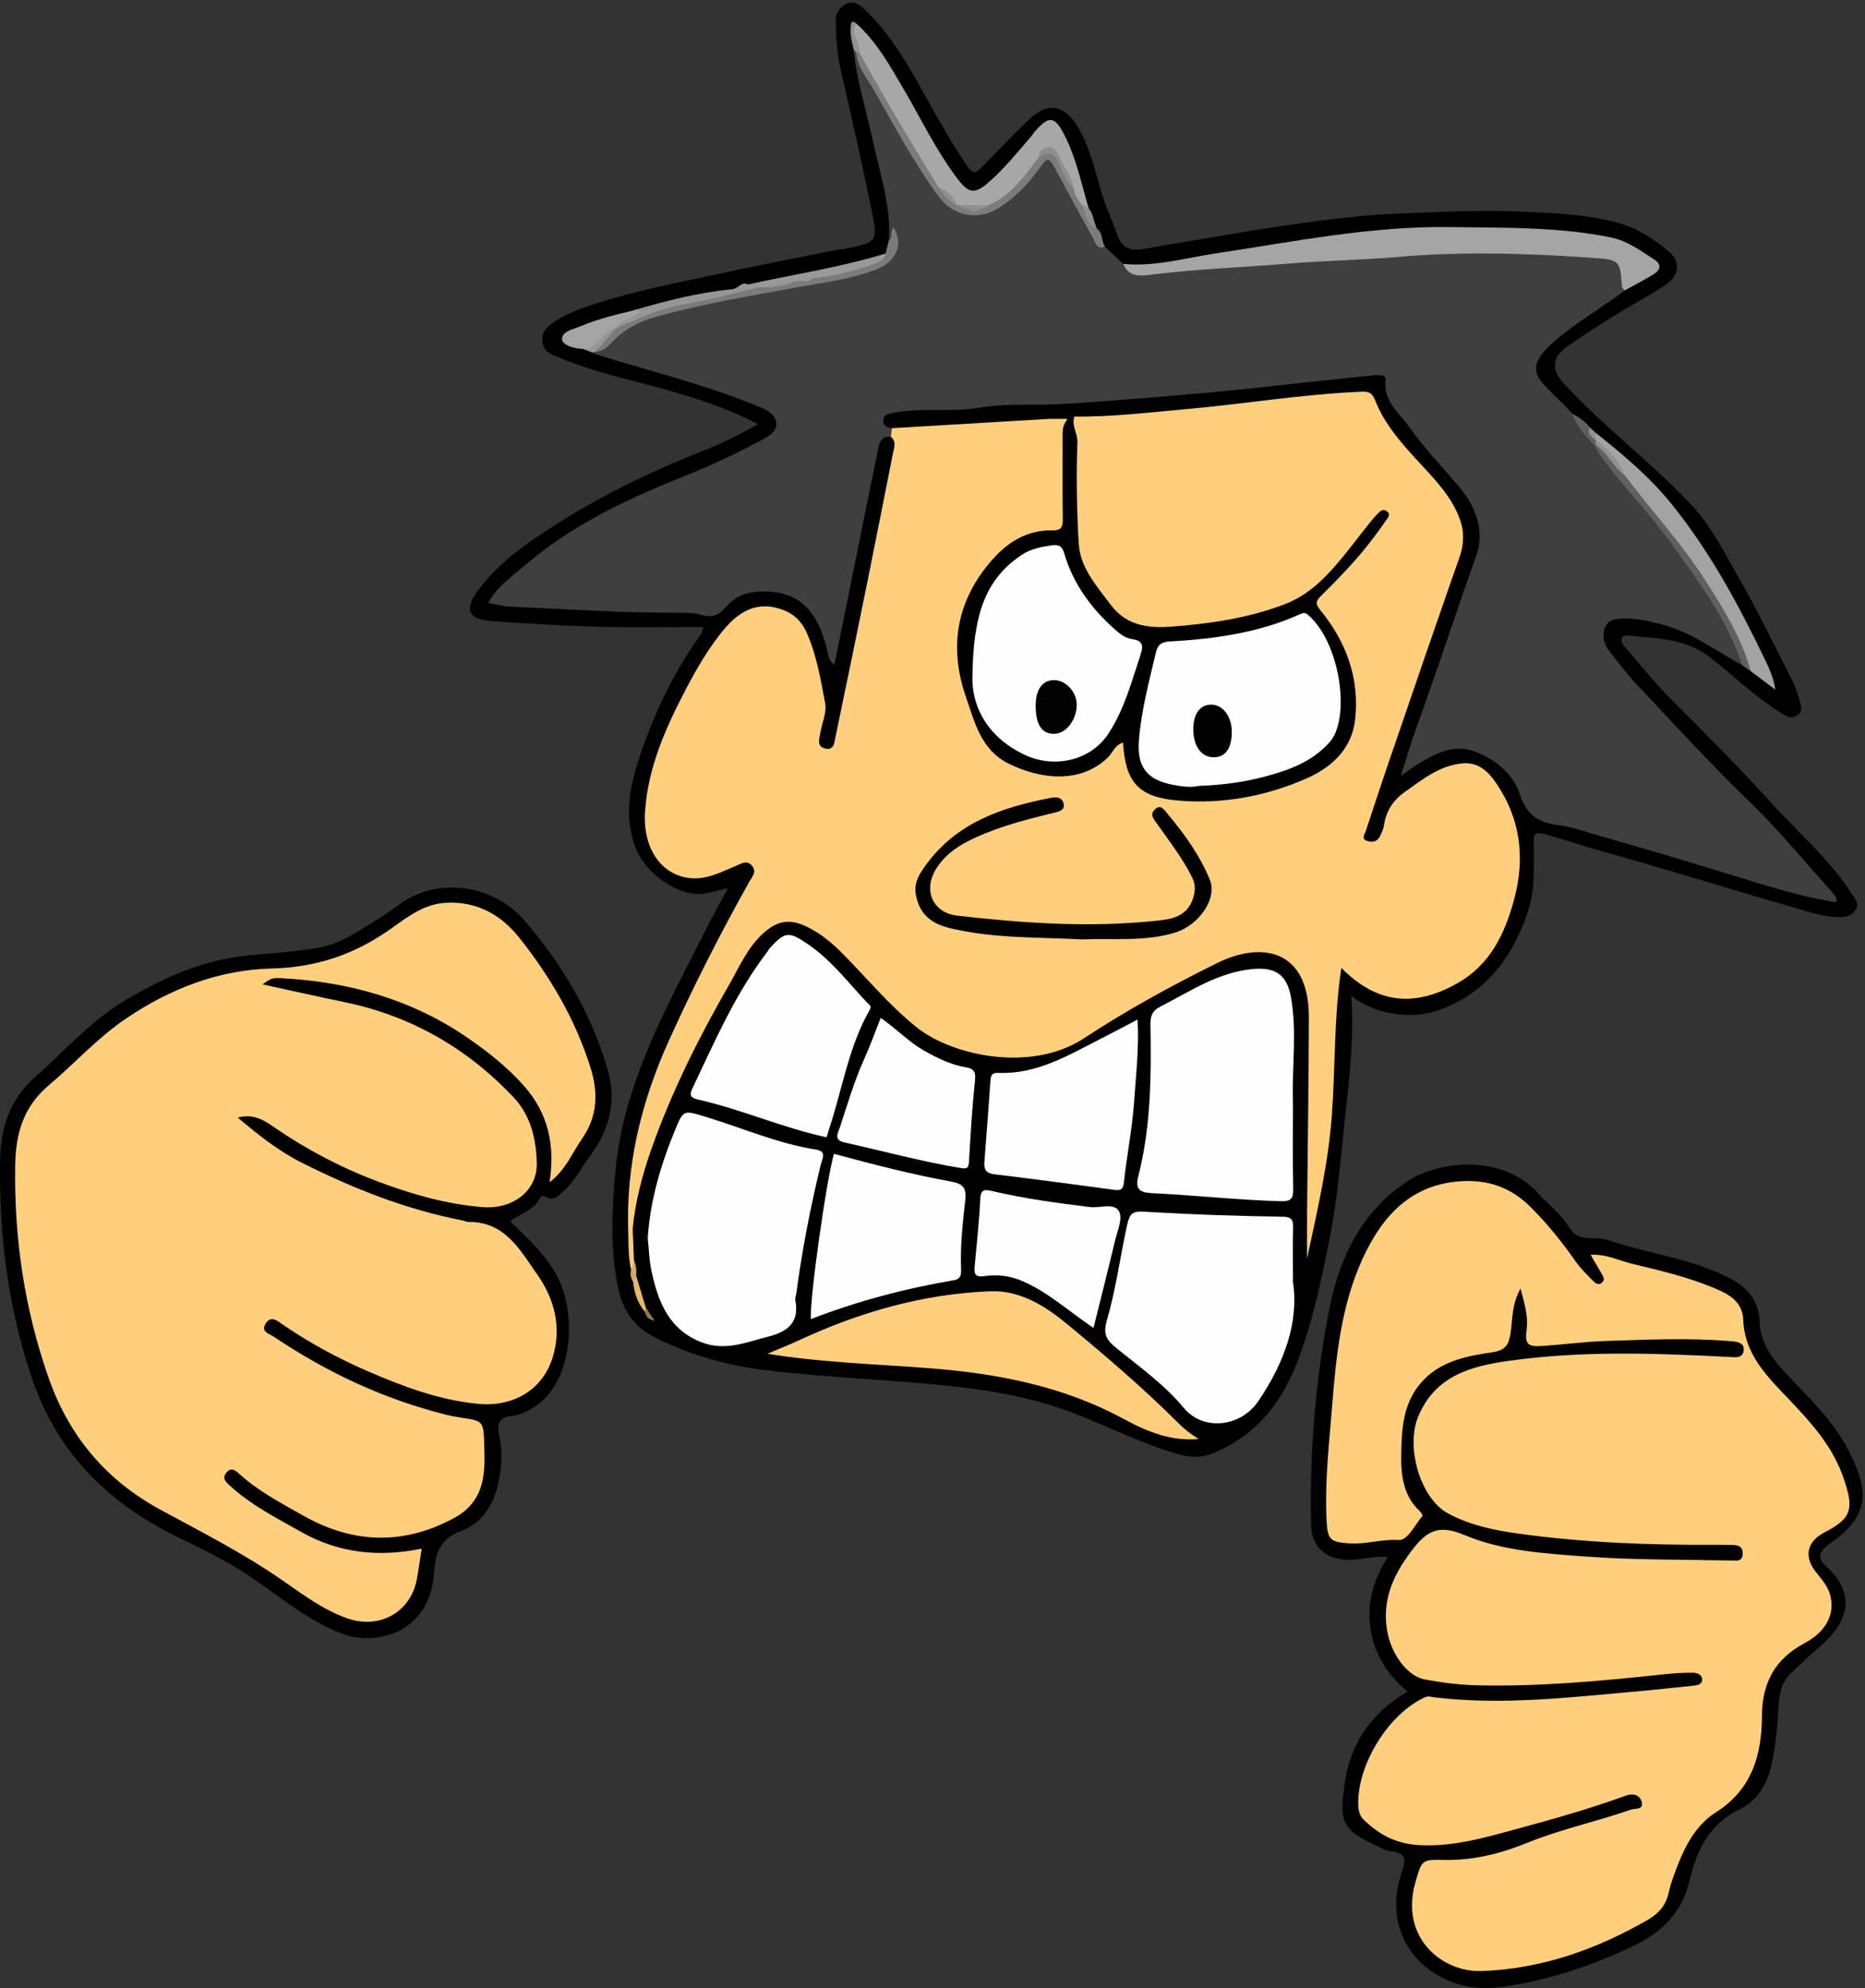
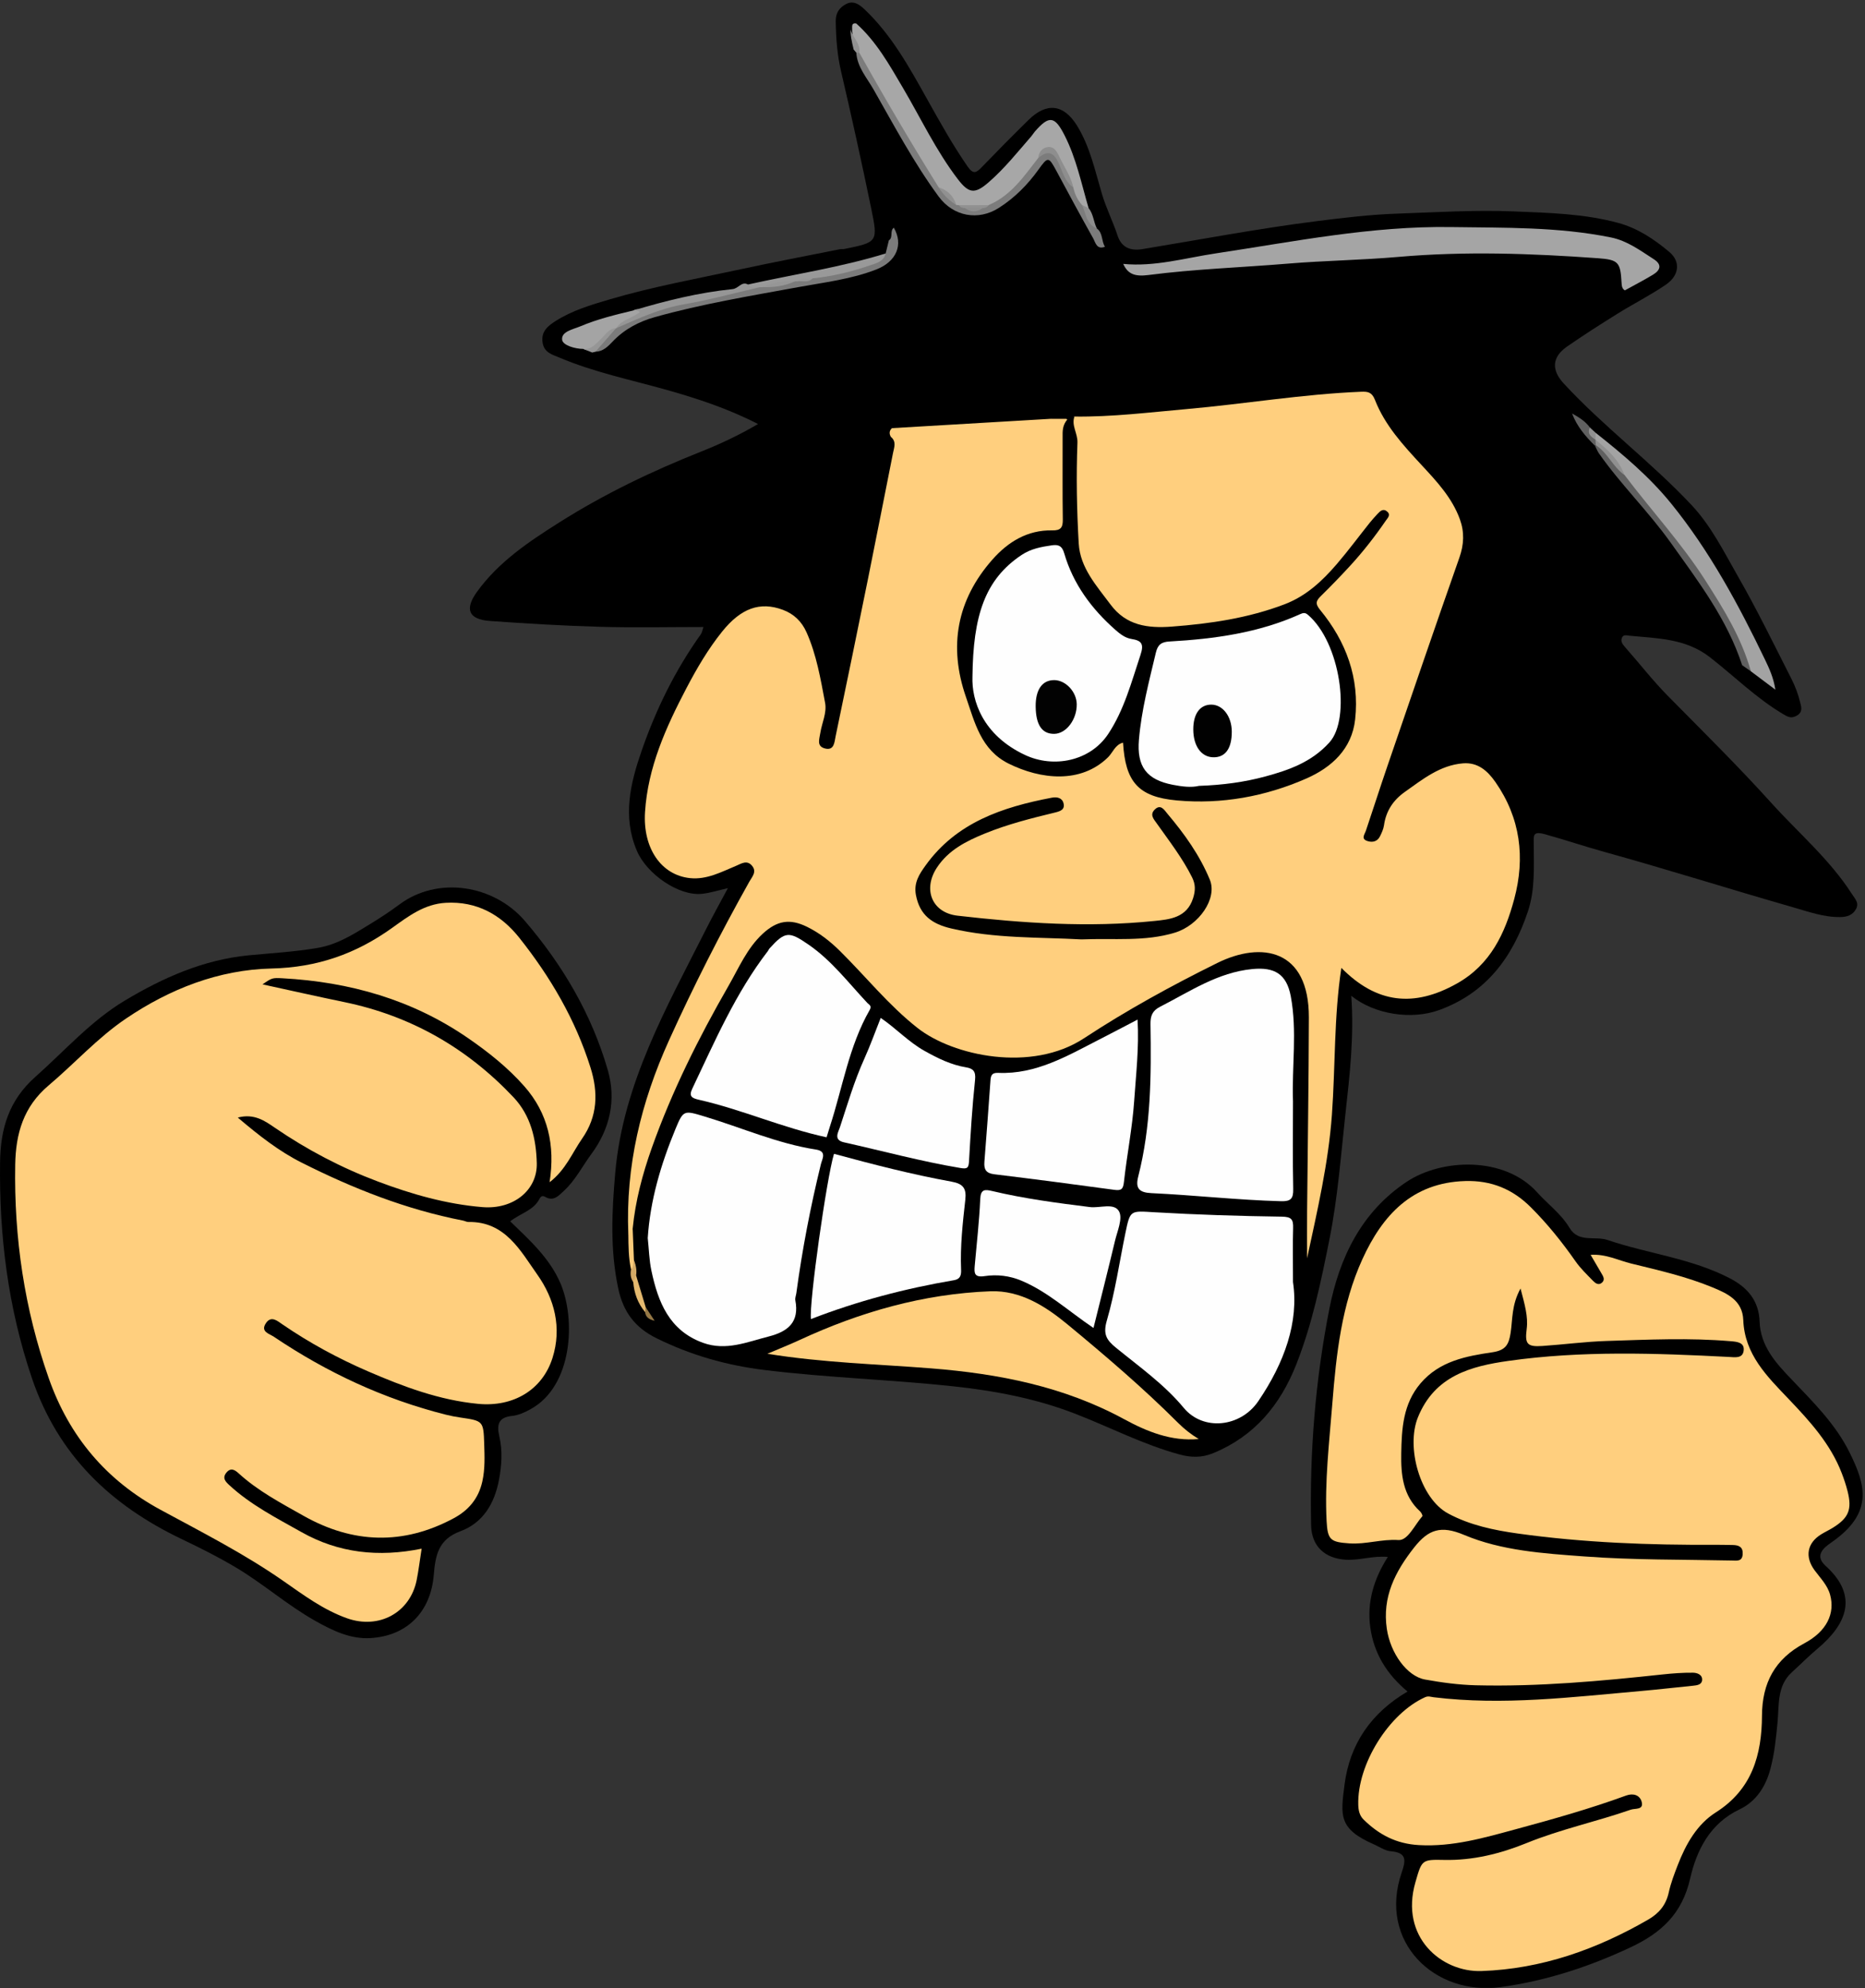
<svg xmlns="http://www.w3.org/2000/svg" version="1.1" x="0" y="0" width="636" height="678" viewBox="0, 0, 636, 678">
  <rect x="0" y="0" width="636" height="678" fill="#333333" stroke="none" />
  <defs>
    <clipPath id="Clip_1">
      <path d="M-0,0.869 L635.197,0.869 L635.197,677.94 L-0,677.94 z" />
    </clipPath>
  </defs>
  <g id="Layer_1">
    <g clip-path="url(#Clip_1)">
      <path d="M460.814,339.606 C461.802,353.542 460.282,366.54 458.859,379.474 C457.282,393.797 456.246,408.176 453.412,422.404 C450.499,437.03 447.499,451.553 442.007,465.433 C436.578,479.153 427.775,489.81 413.726,495.576 C409.832,497.174 406.19,497.101 402.201,496.014 C389.874,492.653 378.564,486.759 366.736,482.166 C353.249,476.929 339.203,474.282 324.812,472.75 C303.513,470.483 282.098,469.834 260.805,467.229 C247.708,465.627 235.656,462.181 223.928,456.408 C216.527,452.765 212.554,447.428 210.838,439.433 C208.012,426.26 208.655,413.064 209.816,399.901 C212.494,369.515 227.334,343.546 240.68,317.075 C243.023,312.427 245.564,307.878 248.222,302.893 C244.984,303.62 242.196,304.535 239.344,304.829 C231.522,305.636 220.582,298.148 217.17,290.115 C212.203,278.424 214.974,267.09 218.844,255.939 C223.74,241.83 230.286,228.496 239.008,216.297 C239.438,215.695 239.533,214.853 239.882,213.836 C227.971,213.836 216.325,214.096 204.696,213.766 C192.141,213.409 179.589,212.672 167.059,211.767 C159.744,211.238 158.391,207.744 162.651,201.845 C170.051,191.595 180.297,184.762 190.757,178.146 C206.085,168.452 222.351,160.66 239.18,153.972 C245.671,151.392 251.989,148.422 258.502,144.61 C248.208,139.318 237.771,135.903 227.225,132.934 C214.999,129.493 202.521,126.931 190.76,121.948 C188.214,120.87 185.488,120.242 185.009,116.69 C184.503,112.951 186.975,111.084 189.384,109.537 C195.064,105.89 201.544,103.975 207.96,102.084 C222.683,97.744 237.792,95.026 252.773,91.788 C263.954,89.372 275.197,87.24 286.416,84.997 C286.899,84.9 287.427,85.02 287.91,84.921 C299.256,82.61 299.464,82.564 297.138,71.275 C293.911,55.611 290.469,39.987 286.833,24.413 C285.506,18.73 285.094,13.069 284.996,7.287 C284.945,4.303 286.379,2.467 288.619,1.337 C290.952,0.16 292.899,1.368 294.772,3.14 C303.986,11.853 309.979,22.745 316.07,33.639 C320.441,41.458 324.803,49.293 329.904,56.706 C331.992,59.74 333.043,58.832 334.932,56.874 C340.136,51.478 345.41,46.148 350.757,40.894 C356.914,34.843 362.719,35.493 367.263,42.815 C371.708,49.977 373.431,58.241 375.787,66.161 C377.236,71.035 379.521,75.496 381.081,80.271 C382.454,84.47 385.534,85.628 389.644,84.949 C409.518,81.669 429.332,77.9 449.303,75.386 C458.253,74.26 467.298,73.173 476.408,72.859 C489.674,72.401 502.933,71.552 516.204,72.095 C528.187,72.586 540.245,72.861 551.916,76.04 C558.475,77.826 564.138,81.606 569.261,85.918 C573.2,89.233 572.672,93.963 568.053,97.108 C562.789,100.691 557.062,103.588 551.646,106.959 C545.814,110.588 540.015,114.288 534.375,118.206 C529.173,121.82 529.06,126.227 533.231,130.752 C546.875,145.549 563.125,157.587 576.88,172.276 C583.605,179.456 587.861,188.167 592.641,196.501 C599.176,207.895 604.928,219.741 610.889,231.458 C612.206,234.046 613.247,236.842 613.922,239.66 C614.234,240.967 614.897,242.801 612.813,244.015 C610.856,245.154 609.756,244.537 607.998,243.49 C598.895,238.064 591.397,230.596 583.118,224.143 C574.818,217.676 565.184,217.743 555.641,216.796 C554.78,216.71 553.543,216.279 553.078,217.573 C552.626,218.828 553.346,219.747 554.15,220.656 C559.063,226.22 563.605,232.095 568.839,237.398 C580.696,249.414 592.733,261.28 604.034,273.806 C613.302,284.079 624.005,293.111 631.558,304.921 C632.605,306.558 634.056,307.884 632.949,309.978 C631.822,312.111 629.827,312.717 627.595,312.753 C621.923,312.845 616.615,310.891 611.316,309.373 C589.879,303.231 568.612,296.488 547.127,290.532 C540.359,288.656 533.694,286.409 526.929,284.526 C522.581,283.316 523.03,285.009 523.035,287.801 C523.047,295.546 523.562,303.304 521.028,310.88 C515.8,326.513 506.79,338.662 490.762,344.47 C481.341,347.884 468.74,345.991 460.814,339.606" fill="#000000" />
      <path d="M479.999,576.874 C472.833,570.913 468.521,563.78 467.297,555.03 C466.094,546.426 468.496,538.471 473.277,530.973 C468.113,530.506 463.642,532.193 458.961,531.919 C451.804,531.5 447.271,527.33 447.114,520.206 C446.565,495.366 448.554,470.691 453.339,446.346 C456.778,428.844 464.317,413.225 479.768,402.991 C491.705,395.086 513.034,394.241 524.193,406.631 C527.84,410.679 532.372,413.955 535.205,418.705 C538.345,423.968 543.886,421.415 548.186,422.875 C562.026,427.573 576.851,429.127 590.033,436.009 C596.034,439.142 599.81,443.694 600.055,450.669 C600.351,459.086 605.568,464.792 610.911,470.38 C618.316,478.125 626.008,485.733 630.784,495.43 C636.167,506.363 639.132,515.944 624.464,526.073 C621.786,527.922 618.704,530.526 622.6,534.049 C633.891,544.261 629.737,553.93 619.814,562.256 C616.754,564.824 613.982,567.644 611.046,570.311 C605.943,574.948 606.734,581.435 606.177,587.325 C605.666,592.739 605.129,598.112 603.715,603.352 C602.106,609.317 598.88,614.366 593.233,617.049 C583.149,621.841 578.591,630.939 576.378,640.628 C573.636,652.633 566.609,659.162 555.952,664.153 C541.776,670.791 527.122,675.569 511.767,677.665 C489.203,680.745 469.912,662.197 477.981,638.66 C479.394,634.539 479.888,631.82 474.297,631.344 C472.289,631.173 470.379,629.801 468.435,628.951 C456.283,623.639 457.217,618.962 458.496,608.74 C460.245,594.755 467.694,584.056 479.999,576.874" fill="#000000" />
      <path d="M173.989,416.517 C180.647,422.961 187.411,429.033 191.109,437.618 C196.397,449.895 195.328,472.636 180.998,480.541 C178.936,481.679 176.9,482.639 174.629,482.877 C170.035,483.358 169.315,485.745 170.284,489.874 C171.418,494.704 171.108,499.595 170.183,504.565 C168.655,512.778 164.725,519.353 156.962,522.222 C149.456,524.995 148.481,530.445 147.929,537.083 C146.874,549.765 138.806,557.905 126.305,558.647 C119.468,559.053 113.32,556.047 107.427,552.725 C98.004,547.413 89.88,540.202 80.591,534.65 C74.56,531.046 68.341,527.931 62.033,524.92 C37.747,513.327 19.776,496.26 10.865,469.939 C2.723,445.89 -0.321,421.395 0.027,396.23 C0.183,384.909 3.025,375.254 12.043,367.257 C22.051,358.381 30.981,348.166 42.538,341.248 C55.58,333.441 69.321,327.298 84.865,325.792 C92.682,325.035 100.55,324.604 108.35,323.268 C115.057,322.12 120.507,318.625 125.965,315.289 C129.402,313.188 132.878,310.945 136.157,308.492 C149.241,298.703 168.373,301.678 179.034,314.118 C191.946,329.184 201.82,345.988 207.294,365.031 C210.184,375.087 208.038,384.94 201.683,393.533 C198.57,397.744 196.215,402.529 192.293,406.126 C190.509,407.762 188.818,409.84 185.924,408.181 C185.09,407.702 184.481,407.87 183.977,408.849 C181.94,412.813 177.549,413.737 173.989,416.517" fill="#000000" />
    </g>
    <path d="M366.403,142.061 C379.228,142.221 391.928,140.636 404.672,139.509 C424.515,137.755 444.199,134.416 464.136,133.599 C466.491,133.502 467.848,133.729 468.89,136.39 C472.278,145.053 478.515,151.833 484.73,158.541 C489.934,164.158 495.178,169.721 497.849,177.1 C499.428,181.462 499.257,185.683 497.676,190.177 C489.325,213.917 481.197,237.736 473.036,261.542 C470.56,268.763 468.25,276.04 465.803,283.27 C465.338,284.644 464.02,286.111 466.378,286.845 C468.104,287.383 469.748,286.973 470.617,285.184 C471.194,283.998 471.785,282.738 471.966,281.455 C472.655,276.577 475.095,272.89 479.071,270.075 C485.17,265.755 491.072,260.961 498.914,260.327 C503.921,259.922 507.243,262.806 509.964,266.709 C518.525,278.989 520.168,292.497 516.385,306.594 C513.245,318.297 508.313,328.956 496.873,335.396 C482.195,343.661 469.425,342.254 457.427,330.082 C454.872,346.852 455.409,363.573 454.208,380.166 C453.006,396.752 449.236,412.843 445.74,429.124 C445.74,423.722 445.698,418.32 445.747,412.919 C445.944,390.941 446.302,368.963 446.347,346.985 C446.394,323.641 430.203,320.94 415.102,328.418 C399.526,336.131 384.167,344.542 369.663,354.09 C351.81,365.842 325.064,360.132 312.922,350.596 C303.018,342.818 295.263,333.038 286.41,324.293 C283.067,320.991 279.423,318.137 275.196,316.067 C269.352,313.205 265.021,313.934 260.175,318.373 C254.764,323.331 251.973,330.06 248.447,336.192 C238.266,353.9 229.138,372.164 222.281,391.463 C219.109,400.391 216.685,409.522 215.756,418.995 C215.295,419.657 215.98,421.209 214.273,420.906 C213.309,397.717 218.601,375.887 228.118,354.85 C236.475,336.376 245.646,318.338 255.55,300.657 C256.486,298.988 258.184,297.31 256.455,295.247 C254.719,293.174 252.837,294.52 251.038,295.268 C245.991,297.366 241.048,300.054 235.349,299.473 C225.473,298.466 219.187,289.264 219.964,276.953 C220.928,261.677 227.093,248.051 234.035,234.791 C237.566,228.046 241.427,221.421 246.234,215.43 C252.664,207.417 259.157,205.06 266.975,207.971 C270.764,209.381 273.412,211.973 275.047,215.646 C278.455,223.303 279.829,231.508 281.366,239.649 C282.026,243.145 280.293,246.472 279.758,249.891 C279.408,252.126 278.414,254.493 281.315,255.249 C284.509,256.081 284.547,253.075 284.953,251.132 C288.688,233.251 292.37,215.359 295.994,197.456 C298.89,183.147 301.675,168.816 304.534,154.5 C304.921,152.56 305.767,150.606 303.811,148.993 C303.175,147.913 303.238,146.915 304.162,146.019 C322.133,144.96 340.105,143.901 358.076,142.842 C359.329,142.164 360.688,142.57 361.997,142.46 C363.73,142.314 364.396,143.011 364.123,144.805 C362.54,155.243 363.756,165.752 363.404,176.223 C363.289,179.639 362.444,182.029 358.437,182.239 C346.655,182.858 339.409,190.161 333.821,199.535 C324.731,214.781 326.933,230.109 333.782,245.459 C339.951,259.282 352.929,265.944 367.28,262.639 C372.315,261.479 375.634,258.067 379.148,254.74 C382.125,251.92 383.344,252.23 384.259,255.721 C387.452,267.903 394.037,273.08 406.533,272.32 C417.832,271.632 429.069,270.136 439.822,266.275 C446.165,263.998 452.051,260.935 456.336,255.509 C462.317,247.937 461.636,239.143 459.845,230.658 C458.16,222.674 454.736,215.126 449.43,208.733 C446.738,205.487 448.253,203.305 450.583,201.049 C457.292,194.552 463.656,187.748 469.174,180.19 C469.84,179.279 470.574,178.394 471.089,176.393 C466.031,180.656 462.951,185.637 459.67,190.166 C449.502,204.206 435.056,210.056 418.92,212.937 C410.74,214.397 402.425,215.064 394.098,215.257 C388.646,215.384 384.032,213.48 380.23,209.51 C371.66,200.562 366.222,190.701 366.455,177.542 C366.65,166.493 366.377,155.302 364.935,144.247 C364.783,143.085 365.218,142.323 366.403,142.061" fill="#FFCF7E" />
-     <path d="M304.162,146.019 C304.045,147.01 303.928,148.002 303.811,148.994 C300.12,148.527 299.812,151.515 299.338,153.794 C295.833,170.651 292.484,187.54 289.072,204.417 C287.597,211.711 286.091,218.999 284.512,226.714 C282.417,225.206 282.479,223.095 281.973,221.162 C278.774,208.942 272.938,200.669 257.935,201.823 C253.415,202.17 249.898,204.121 247.195,207.371 C244.945,210.075 242.384,210.667 239.369,209.746 C236.748,208.945 234.128,208.968 231.473,208.978 C212.197,209.051 192.972,207.713 173.731,206.863 C171.451,206.762 169.196,206.104 166.454,205.62 C169.648,199.896 174.817,196.374 179.36,192.492 C195.606,178.611 214.764,169.794 234.416,161.957 C243.077,158.503 251.459,154.451 259.7,150.112 C262.057,148.871 264.882,147.238 264.757,144.455 C264.625,141.524 261.865,139.937 259.121,138.806 C241.129,131.391 222.267,126.699 203.726,121.002 C203.114,120.814 202.544,120.488 201.955,120.226 C202.135,119.72 202.449,119.319 202.891,119.018 C204.031,118.338 205.462,118.009 206.35,117.058 C215.518,107.242 228.036,105.334 240.209,102.711 C256.135,99.278 272.214,96.634 288.231,93.67 C292.019,92.969 295.578,91.56 299.176,90.277 C302.658,89.034 304.292,86.202 305.152,82.822 C305.52,81.374 305.32,80.936 304.716,81.167 C304.225,81.354 303.868,82.072 303.117,81.983 C303.962,70.164 300.035,59.133 297.612,47.834 C295.403,37.53 292.134,27.444 291.106,16.892 C291.991,16.696 292.46,17.222 292.852,17.887 C295.222,24.9 299.511,30.912 303.146,37.248 C308.774,47.06 314.11,57.069 320.99,66.11 C326.162,72.908 333.616,74.096 340.754,69.322 C345.799,65.948 349.801,61.558 353.47,56.761 C356.757,52.463 358.394,52.688 361.095,57.291 C365.478,64.762 369.216,72.585 373.566,80.069 C374.426,81.548 374.548,83.742 376.811,84.147 C378.885,86.098 380.96,88.048 383.034,89.998 C385.688,92.17 388.794,92.281 392.01,92.028 C419.363,89.875 446.69,87.46 474.115,86.193 C483.727,85.749 493.382,85.672 503.004,84.674 C513.111,83.627 523.245,85.555 533.381,85.891 C537.017,86.012 540.687,86.261 544.331,86.573 C552.92,87.31 555.294,90.38 554.093,99.029 C545.839,105.308 536.726,110.353 528.974,117.398 C520.263,125.315 523.995,128.851 529.913,134.708 C532.007,136.78 534.195,138.756 536.106,141.012 C539.079,144.553 542.042,148.103 544.782,151.834 C551.325,160.827 558.987,168.93 565.746,177.704 C576.254,191.344 586.674,205.179 593.456,221.241 C594.193,222.986 595.451,224.813 594.106,226.861 C584.954,221.864 576.587,215.326 566.165,212.828 C562.292,211.9 558.472,210.864 554.431,210.945 C551.702,210.999 548.736,210.915 547.476,213.732 C546.277,216.41 546.771,219.408 548.613,221.783 C551.866,225.975 555.106,230.215 558.743,234.064 C571.175,247.223 583.347,260.612 596.408,273.2 C606.551,282.977 615.517,293.977 624.984,304.453 C625.743,305.293 626.512,306.21 626.227,307.682 C613.239,305.771 600.848,301.53 588.395,297.743 C574.118,293.401 559.83,289.107 545.474,285.042 C540.704,283.692 536.044,281.939 531.047,281.341 C524.773,280.591 520.53,277.84 518.36,271.075 C516.13,264.124 510.608,259.438 503.587,256.545 C496.485,253.618 490.681,256.417 484.857,259.767 C482.77,260.967 480.845,262.447 477.741,264.547 C479.723,258.333 481.13,253.298 482.923,248.405 C490.064,228.914 496.378,209.136 503.403,189.601 C506.413,181.229 503.405,172.89 497.545,165.968 C491.783,159.163 485.556,152.686 480.424,145.434 C477.073,140.697 471.567,136.731 472.519,129.544 C472.742,127.861 470.309,127.834 468.856,127.973 C461.439,128.686 454.029,129.486 446.619,130.27 C435.264,131.472 423.924,132.846 412.553,133.856 C396.22,135.306 379.875,136.649 363.516,137.736 C353.745,138.386 343.868,137.363 334.159,139.02 C324.282,140.705 314.227,138.867 304.385,140.84 C302.811,141.155 301.281,141.454 301.195,143.327 C301.109,145.209 302.528,145.825 304.162,146.019" fill="#3F3F3F" />
    <path d="M440.934,437.23 C442.984,450.796 438.033,464.736 429.102,477.847 C422.982,486.832 410.262,488.078 403.683,480.136 C397.078,472.161 388.555,466.131 380.567,459.622 C377.282,456.945 376.105,454.978 377.458,450.325 C380.274,440.641 381.72,430.559 383.757,420.646 C385.425,412.529 385.419,412.939 393.738,413.422 C408.175,414.261 422.643,414.725 437.104,414.919 C440.447,414.964 441.061,415.899 440.978,418.796 C440.826,424.125 440.934,429.461 440.934,437.23" fill="#FEFEFE" />
    <path d="M440.935,375.59 C440.935,385.567 440.803,395.548 441.009,405.521 C441.077,408.81 440.166,409.748 436.835,409.658 C422.076,409.258 407.404,407.593 392.672,406.901 C388.429,406.702 387.123,405.258 388.163,401.204 C392.54,384.133 392.615,366.693 392.335,349.247 C392.29,346.444 392.991,344.672 395.599,343.343 C405.725,338.179 415.216,331.642 427.043,330.482 C434.65,329.736 438.753,332.178 440.181,339.772 C442.412,351.636 440.515,363.657 440.935,375.59" fill="#FEFEFE" />
    <path d="M220.893,422.237 C221.708,409.389 225.383,397.037 230.335,385.053 C233.048,378.489 233.259,378.653 240.218,380.744 C252.896,384.552 265.09,389.995 278.287,392.046 C282.078,392.636 280.372,395.264 279.944,397.009 C276.391,411.527 273.565,426.177 271.57,440.988 C271.459,441.809 271.079,442.671 271.225,443.437 C272.641,450.862 268.772,454.099 262.143,455.789 C254.763,457.67 247.599,460.777 239.78,457.96 C228.227,453.797 224.406,444.056 222.137,433.317 C221.388,429.768 221.304,426.079 220.893,422.237" fill="#FEFEFE" />
    <path d="M408.792,490.757 C399.426,491.609 391.144,488.222 383.342,483.986 C362.765,472.813 340.593,468.488 317.516,466.659 C299.176,465.207 280.724,464.755 261.695,461.683 C265.808,459.93 269.286,458.556 272.673,456.986 C293.33,447.415 314.902,441.242 337.719,440.37 C348.059,439.975 356.658,445.564 364.118,451.732 C377.041,462.416 389.827,473.335 401.714,485.216 C403.848,487.349 406.159,489.17 408.792,490.757" fill="#FFCF7E" />
    <path d="M281.878,387.86 C266.728,384.578 253.006,378.39 238.422,375.078 C236.021,374.532 234.798,373.964 236.077,371.276 C243.762,355.12 250.852,338.642 261.876,324.321 C262.076,324.061 262.181,323.721 262.398,323.48 C267.742,317.559 269.074,317.57 275.692,322.122 C283.622,327.576 289.338,335.188 295.81,342.068 C296.347,342.639 297.406,342.988 296.579,344.434 C289.492,356.815 287.35,370.908 282.995,384.24 C282.585,385.495 282.216,386.763 281.878,387.86" fill="#FEFEFE" />
    <path d="M366.403,142.061 C365.313,145.147 367.547,147.773 367.427,150.972 C366.999,162.418 367.196,173.923 367.866,185.364 C368.353,193.683 373.984,199.803 378.721,206.178 C384.033,213.328 391.346,214.317 399.592,213.696 C412.724,212.707 425.588,210.82 437.99,206.112 C445.442,203.284 450.936,198.127 455.931,192.301 C459.816,187.769 463.373,182.956 467.099,178.286 C467.927,177.248 468.832,176.27 469.734,175.293 C470.668,174.28 471.714,173.258 473.095,174.499 C474.351,175.628 473.21,176.653 472.608,177.529 C468.842,183.011 464.756,188.251 460.248,193.142 C457.092,196.567 453.855,199.924 450.529,203.184 C448.878,204.804 448.352,205.776 450.176,207.991 C459.079,218.803 463.674,231.259 462.13,245.346 C461.024,255.428 454.104,261.717 445.482,265.503 C431.488,271.649 416.589,274.357 401.32,272.974 C388.141,271.781 383.776,266.627 382.978,253.266 C380.258,253.95 379.515,256.639 377.847,258.271 C368.585,267.338 354.929,265.859 343.959,260.417 C334.497,255.723 332.4,246.336 329.399,237.675 C323.421,220.423 326.281,204.598 338.438,190.826 C343.768,184.786 350.399,180.706 358.824,180.88 C361.751,180.941 362.477,179.906 362.435,177.15 C362.294,167.827 362.397,158.5 362.371,149.175 C362.365,147.076 362.221,144.979 364.164,142.842 C361.699,142.842 359.887,142.842 358.076,142.842 C360.708,141.048 363.621,142.251 366.403,142.061" fill="#000000" />
    <path d="M387.93,347.718 C388.475,357.342 387.392,366.404 386.777,375.437 C386.147,384.679 384.306,393.833 383.288,403.058 C383.017,405.509 382.436,406.109 380.018,405.778 C366.377,403.909 352.723,402.132 339.057,400.463 C336.251,400.12 335.489,398.819 335.7,396.216 C336.452,386.955 337.1,377.686 337.774,368.419 C337.895,366.757 338.27,365.791 340.411,365.883 C353.307,366.439 363.976,360.078 374.88,354.505 C379.114,352.341 383.318,350.119 387.93,347.718" fill="#FEFEFE" />
    <path d="M284.407,393.498 C297.674,397.093 310.98,400.53 324.501,402.987 C328.418,403.698 329.631,405.234 329.189,409.168 C328.299,417.078 327.417,425.017 327.75,433.007 C327.829,434.894 327.48,436.229 325.344,436.592 C308.668,439.42 292.379,443.713 276.547,449.852 C275.869,444.456 281.899,401.692 284.407,393.498" fill="#FEFEFE" />
    <path d="M300.337,347.14 C305.659,350.783 309.863,355.364 315.279,358.389 C319.79,360.908 324.331,363.168 329.488,364.009 C331.852,364.394 332.825,365.384 332.516,368.273 C331.53,377.502 330.977,386.782 330.452,396.053 C330.325,398.301 329.854,398.718 327.578,398.339 C314.16,396.099 301.045,392.528 287.792,389.568 C284.131,388.75 285.88,386.092 286.404,384.503 C288.994,376.643 291.308,368.682 294.733,361.105 C296.771,356.599 298.434,351.922 300.337,347.14" fill="#FEFEFE" />
    <path d="M372.9,452.888 C364.247,447.024 357.258,440.528 348.404,436.789 C344.253,435.035 339.979,434.565 335.757,435.202 C332.227,435.734 332.188,434.131 332.398,431.705 C333.056,424.117 333.949,416.538 334.278,408.936 C334.425,405.528 335.861,405.59 338.299,406.17 C349.29,408.787 360.464,410.253 371.663,411.649 C375.106,412.078 379.99,410.059 381.634,413.163 C382.923,415.6 381.018,419.867 380.215,423.246 C377.9,432.997 375.425,442.709 372.9,452.888" fill="#FEFEFE" />
    <path d="M554.093,99.029 C553.112,98.421 553.043,97.452 552.985,96.427 C552.594,89.457 551.957,88.569 544.922,88.063 C522.263,86.433 499.631,85.628 476.895,87.614 C464.368,88.708 451.734,88.866 439.171,89.909 C423.327,91.225 407.418,91.75 391.633,93.794 C386.893,94.407 384.615,93.416 383.034,89.998 C393.821,91.046 404.179,87.98 414.65,86.407 C441.269,82.407 467.652,77.031 494.83,77.436 C513.117,77.707 531.374,77.318 549.403,80.984 C554.919,82.105 559.372,85.441 563.979,88.401 C566.913,90.286 566.18,92.186 563.675,93.697 C560.546,95.582 557.293,97.261 554.093,99.029" fill="#A5A5A5" />
    <path d="M291.983,7.995 C298.882,14.175 303.312,22.14 307.927,29.981 C314.056,40.395 319.221,51.392 326.598,61.052 C330.39,66.017 332.412,66.279 337.151,62.162 C342.56,57.462 347.024,51.852 351.707,46.46 C352.14,45.962 352.465,45.368 352.899,44.87 C357.766,39.294 359.674,39.54 363.041,46.152 C367.035,53.996 368.775,62.584 371.222,70.938 C370.217,71.556 369.326,71.136 368.443,70.636 C366.741,68.849 365.883,66.604 365.064,64.341 C364.027,60.858 362.22,57.719 360.473,54.579 C358.401,50.853 357.581,50.898 354.713,54.453 C351.314,60.259 346.762,65.007 341.363,68.964 C339.895,70.04 338.402,71.123 336.458,71.181 C333.596,71.286 330.735,71.404 327.88,71.106 C327.384,71.009 326.9,70.855 326.431,70.664 C324.019,68.679 322.371,65.856 319.53,64.328 C311.576,53.089 305.136,40.929 298.216,29.065 C296.063,25.373 293.291,21.933 292.531,17.531 C291.768,15.008 290.489,12.611 290.598,9.882 C290.633,9.006 290.32,7.735 291.983,7.995" fill="#A7A7A7" />
    <path d="M544.133,147.585 C553.381,154.914 562.419,162.501 569.879,171.699 C583.047,187.935 592.885,206.21 601.9,224.962 C603.39,228.06 604.827,231.184 605.437,235.21 C602.649,233.116 599.861,231.023 597.073,228.929 C593.196,222.009 590.608,214.452 586.448,207.664 C578.059,193.973 568.641,181.041 558.052,168.975 C556.294,166.972 554.838,164.781 553.29,162.642 C551.207,157.91 547.329,154.575 544.032,150.784 C543.729,150.405 543.527,149.981 543.414,149.51 C543.346,148.753 543.503,148.08 544.133,147.585" fill="#A3A3A3" />
    <path d="M366.032,63.955 C366.513,66.219 367.459,68.251 369.04,69.965 C371.546,72.099 371.358,75.929 374.061,77.938 C376.171,79.479 375.559,82.226 376.812,84.147 C373.96,85.255 373.574,82.673 372.748,81.198 C368.531,73.672 364.434,66.078 360.354,58.476 C357.602,53.35 357.401,53.289 354.107,57.882 C350.406,63.042 346.011,67.467 340.641,70.895 C333.578,75.403 325.083,73.823 320.055,66.969 C311.597,55.441 304.91,42.825 297.854,30.444 C295.584,26.461 292.328,22.884 292.011,17.967 C292.352,17.467 292.693,17.489 293.036,17.964 C301.701,33.486 310.718,48.8 320.107,63.895 C322.371,65.631 324.387,67.617 326.099,69.904 C326.412,69.927 326.725,69.951 327.038,69.978 C327.717,70.649 328.691,70.362 329.465,70.725 C331.2,71.058 332.934,71.06 334.666,70.721 C335.433,70.358 336.409,70.657 337.074,69.964 C344.752,66.757 349.185,60.123 354.024,53.918 C357.654,50.065 358.75,50.18 361.156,54.702 C362.793,57.78 364.092,61.036 366.032,63.955" fill="#7C7C7C" />
    <path d="M303.117,81.983 C304.682,80.963 303.343,78.764 304.807,77.651 C308.169,83.448 305.685,89.229 298.854,91.892 C290.299,95.226 281.228,96.273 272.302,97.908 C255.893,100.916 239.419,103.641 223.336,108.14 C217.914,109.657 212.881,112.284 208.888,116.517 C207.297,118.204 205.627,119.865 203.064,119.955 C203.225,115.646 207.262,114.281 209.46,111.509 C209.861,111.178 210.293,110.902 210.747,110.654 C222.891,103.443 236.667,101.904 250.146,99.357 C253.032,98.811 255.789,97.821 258.647,97.21 C259.148,97.074 259.661,97 260.179,96.982 C263.784,97.049 267.165,95.789 270.658,95.188 C271.15,95.066 271.65,94.995 272.155,94.967 C273.896,94.731 275.648,94.546 277.341,94.03 C283.919,92.537 290.569,91.336 296.97,89.143 C298.79,88.519 300.838,88.267 302.025,86.438 C302.389,84.953 302.753,83.468 303.117,81.983" fill="#7B7B7B" />
    <path d="M554.009,162.01 C563.079,174.053 573.385,185.155 581.532,197.897 C587.793,207.689 593.93,217.565 597.073,228.929 C596.083,228.24 595.094,227.551 594.105,226.862 C589.001,211.173 579.145,198.278 569.744,185.079 C562.171,174.446 552.77,165.312 545.277,154.634 C544.724,153.845 544.378,152.909 543.936,152.041 C544.128,151.919 544.319,151.798 544.511,151.675 C548.912,153.985 550.969,158.449 554.009,162.01" fill="#606060" />
    <path d="M198.94,118.998 C195.994,118.972 191.925,117.74 191.696,115.882 C191.346,113.051 195.456,112.323 197.904,111.287 C203.698,108.834 209.825,107.346 215.941,105.886 C216.999,105.375 218.041,105.113 219.28,106.323 C216.472,108.741 212.974,109.897 210.067,111.954 L210.069,111.953 C207.685,113.398 205.971,115.581 204.011,117.488 C202.555,118.904 201.122,120.138 198.94,118.998" fill="#A4A4A4" />
    <path d="M210.067,111.954 C211.812,109.303 214.918,108.645 217.357,107.011 C217.996,106.584 218.71,106.431 217.429,106.029 C216.964,105.883 216.439,105.929 215.941,105.887 C227.039,102.552 238.287,99.762 249.812,98.599 C251.877,98.39 252.896,95.822 255.085,97.023 C256.247,98.073 258.024,96.476 259.086,97.954 C250.475,99.933 241.929,102.283 233.236,103.784 C224.981,105.21 217.594,108.685 210.067,111.954" fill="#969696" />
    <path d="M259.086,97.954 C257.718,97.791 256.171,98.4 255.085,97.023 C270.742,93.54 286.651,91.181 302.025,86.439 C301.382,89.206 298.822,89.761 296.772,90.469 C290.382,92.673 283.815,94.268 277.06,94.942 C275.562,96.119 273.554,94.718 272.063,95.931 L271.57,95.951 L271.076,95.95 C267.438,96.802 263.684,97.01 260.061,97.939 C259.736,97.953 259.411,97.959 259.086,97.954" fill="#999999" />
    <path d="M543.936,152.041 C540.674,148.827 537.736,145.383 536.106,141.011 C538.385,142.284 540.611,143.623 542.183,145.793 C542.548,147.293 543.205,148.661 544.065,149.936 L544.067,149.938 C544.619,150.533 544.663,151.164 544.201,151.831 L543.936,152.041" fill="#606060" />
    <path d="M214.273,420.906 C214.768,420.269 215.262,419.632 215.756,418.995 C215.899,422.579 216.041,426.163 216.184,429.747 C216.299,430.936 217.532,432.48 215.186,432.887 C214.325,428.935 214.322,424.919 214.273,420.906" fill="#FBCB7B" />
    <path d="M219.99,447.468 C217.502,444.494 216.249,441.034 215.943,437.2 C215.653,436.189 215.027,435.029 216.922,434.981 C218.015,438.594 219.108,442.208 220.2,445.822 C220.534,446.422 220.464,446.971 219.99,447.468" fill="#E4B96F" />
    <path d="M198.94,118.998 C201.812,119.289 203.246,117.128 205.033,115.501 C206.554,114.116 207.598,112.002 210.069,111.952 C207.734,114.62 205.399,117.287 203.064,119.955 C202.694,120.045 202.324,120.135 201.955,120.226 C200.95,119.817 199.945,119.407 198.94,118.998" fill="#969696" />
-     <path d="M293.036,17.964 C292.695,17.965 292.353,17.966 292.012,17.967 C291.71,17.609 291.408,17.251 291.106,16.893 C290.509,14.349 289.872,11.806 290.081,9.161 C290.174,7.974 290.32,6.7 291.983,7.995 C289.533,11.614 293.696,14.534 293.036,17.964" fill="#919191" />
+     <path d="M293.036,17.964 C292.695,17.965 292.353,17.966 292.012,17.967 C291.71,17.609 291.408,17.251 291.106,16.893 C290.509,14.349 289.872,11.806 290.081,9.161 C289.533,11.614 293.696,14.534 293.036,17.964" fill="#919191" />
    <path d="M374.061,77.938 C370.461,76.494 370.331,72.864 369.041,69.965 C369.768,70.289 370.495,70.613 371.222,70.938 C372.896,72.976 372.915,75.686 374.061,77.938" fill="#8E8E8E" />
    <path d="M216.922,434.981 C216.596,435.72 216.269,436.46 215.943,437.2 C214.994,435.884 214.906,434.418 215.186,432.887 C216.252,432.073 215.724,430.753 216.184,429.747 C216.857,431.431 217.219,433.159 216.922,434.981" fill="#D4AA66" />
    <path d="M544.065,149.936 C542.573,148.948 541.137,147.935 542.183,145.793 C542.833,146.391 543.483,146.988 544.133,147.586 C544.111,148.369 544.088,149.152 544.065,149.936" fill="#909090" />
    <path d="M219.99,447.468 C220.06,446.919 220.13,446.371 220.2,445.822 C221.111,447.201 222.021,448.581 223.24,450.428 C221.034,449.911 220.167,449.017 219.99,447.468" fill="#957846" />
    <path d="M518.528,439.425 C515.432,445.062 515.853,449.982 515.15,454.548 C514.542,458.502 513.502,460.495 508.956,461.167 C499.972,462.493 490.908,464.162 484.423,471.776 C478.453,478.786 477.999,487.259 477.851,495.693 C477.726,502.869 478.385,510.085 484.286,515.455 C484.714,515.844 485.214,516.895 485.05,517.081 C482.433,520.04 480.092,525.425 476.897,525.211 C471.157,524.827 465.812,526.736 460.192,526.347 C453.78,525.903 452.736,525.238 452.397,518.76 C451.69,505.271 453.309,491.892 454.366,478.486 C455.688,461.712 457.54,444.951 464.571,429.489 C471.364,414.549 481.487,403.305 499.676,402.775 C508.574,402.516 515.83,405.518 522.053,411.733 C527.724,417.397 532.694,423.589 537.279,430.146 C538.981,432.58 541.178,434.684 543.266,436.824 C544.038,437.615 545.163,438.472 546.318,437.414 C547.439,436.388 546.727,435.287 546.126,434.262 C544.965,432.281 543.809,430.298 542.434,427.944 C547.643,427.589 551.823,429.823 556.242,430.905 C565.586,433.191 574.986,435.323 583.907,439 C589.024,441.109 594.234,443.461 594.49,450.189 C594.937,461.917 602.619,469.406 609.987,477.133 C617.216,484.713 624.265,492.446 628.093,502.458 C628.857,504.459 629.544,506.504 630.065,508.58 C631.633,514.826 630.434,517.69 624.951,521.068 C623.686,521.847 622.329,522.475 621.065,523.253 C616.248,526.217 615.422,530.906 618.796,535.503 C620.747,538.161 623.184,540.544 624.093,543.841 C625.854,550.235 622.969,556.338 615.318,560.419 C605.274,565.778 600.929,573.921 600.868,585.103 C600.795,598.435 597.507,610.239 585.137,618.081 C578.703,622.16 574.92,628.902 572.165,635.999 C570.969,639.081 569.776,642.209 569.069,645.424 C568.136,649.663 565.751,652.519 562.107,654.625 C544.476,664.816 525.709,671.489 505.217,672.193 C491.599,672.66 477.282,660.641 482.685,641.905 C484.881,634.287 484.824,634.134 492.489,634.3 C502.317,634.514 511.744,632.151 520.594,628.55 C532.196,623.829 544.386,621.252 556.13,617.163 C557.609,616.648 560.594,617.33 559.841,614.492 C559.226,612.177 556.976,611.453 554.522,612.35 C542.205,616.851 529.601,620.398 516.95,623.821 C506.095,626.758 495.418,629.895 483.864,629.24 C476.121,628.801 470.248,625.68 465.003,620.53 C463.601,619.153 463.246,617.371 463.194,615.507 C462.81,601.685 473.653,584.322 486.01,578.797 C487.091,578.313 487.954,578.704 488.888,578.818 C512.544,581.703 536.023,578.766 559.527,576.701 C565.478,576.179 571.413,575.48 577.358,574.892 C578.743,574.755 580.324,574.541 580.454,572.982 C580.612,571.074 578.693,570.467 577.362,570.452 C573.891,570.413 570.401,570.676 566.943,571.047 C545.775,573.321 524.581,575.269 503.265,574.739 C497.479,574.595 491.662,573.808 485.957,572.776 C479.761,571.656 474.159,563.756 472.938,555.531 C471.323,544.658 475.736,536.027 482.247,527.75 C487.099,521.582 491.359,520.122 499.24,523.442 C512.134,528.875 526.332,529.761 540.268,530.799 C557.037,532.047 573.851,531.837 590.648,532.193 C592.315,532.228 594.117,532.595 594.285,530.051 C594.45,527.55 592.964,526.924 590.873,526.903 C588.875,526.882 586.876,526.81 584.878,526.822 C562.408,526.956 539.987,526.102 517.71,523.002 C509.473,521.856 501.292,520.157 493.867,516.17 C484.265,511.015 479.409,493.538 483.54,483.347 C489.291,469.161 501.653,465.913 514.392,464.113 C539.354,460.584 564.503,461.467 589.611,462.764 C591.571,462.866 594.178,463.358 594.597,460.777 C595.078,457.811 592.392,457.584 590.238,457.4 C576.107,456.193 561.962,456.87 547.831,457.319 C540.534,457.552 533.263,458.535 525.97,459.027 C520.753,459.379 519.98,458.325 520.627,453.241 C521.173,448.952 519.959,444.906 518.528,439.425" fill="#FFCF7E" />
    <path d="M143.786,528.153 C143.134,532.327 142.743,535.627 142.088,538.874 C139.846,549.992 129.223,555.749 118.362,551.895 C110.25,549.017 103.471,543.931 96.515,539.091 C83.266,529.873 68.906,522.562 54.751,514.893 C36.274,504.883 23.62,489.926 16.629,470.038 C8.325,446.417 4.75,422.106 5.19,397.141 C5.374,386.635 7.969,377.438 16.588,370.162 C25.443,362.687 33.239,353.962 42.911,347.406 C57.937,337.222 74.639,330.708 92.607,330.296 C108.208,329.939 121.387,325.285 133.753,316.421 C139.211,312.509 144.683,308.31 151.98,307.891 C162.596,307.282 170.831,311.941 177.068,319.784 C187.662,333.109 196.224,347.69 201.371,364.072 C204.047,372.588 203.827,380.688 198.497,388.333 C195.116,393.183 192.956,398.918 187.419,403.187 C189.382,390.587 186.871,379.634 178.848,370.511 C173.239,364.134 166.57,358.819 159.549,353.988 C140.517,340.892 119.216,334.874 96.373,333.628 C92.828,333.435 92.705,333.495 89.527,335.705 C99.104,337.787 108.23,339.854 117.392,341.744 C140.08,346.425 159.226,357.386 175.085,374.17 C181.027,380.459 182.849,388.466 183.053,396.669 C183.283,405.95 175.017,412.527 164.542,411.671 C152.231,410.666 140.425,407.282 128.899,402.949 C116.428,398.262 104.729,392.132 93.711,384.583 C90.421,382.329 86.703,379.635 81.096,381.131 C88.357,387.296 95.134,392.598 102.808,396.466 C120.329,405.296 138.483,412.487 157.849,416.245 C158.5,416.372 159.136,416.751 159.774,416.74 C172.298,416.525 177.52,426.62 183.247,434.705 C189.047,442.891 191.692,452.788 188.406,463.129 C184.937,474.041 175.009,479.908 163.052,478.763 C149.79,477.494 137.569,472.892 125.514,467.684 C115.274,463.261 105.503,457.958 96.287,451.641 C94.584,450.474 92.484,448.578 90.697,451.227 C88.712,454.169 91.822,454.821 93.432,455.904 C111.492,468.056 130.943,477.159 152.104,482.469 C153.714,482.873 155.354,483.187 156.996,483.427 C164.709,484.556 164.878,484.569 165.121,492.355 C165.255,496.64 165.441,500.919 164.482,505.242 C163.179,511.111 159.744,515.085 154.718,517.783 C137.495,527.028 120.317,526.45 103.444,516.905 C95.791,512.575 87.95,508.466 81.38,502.454 C80.035,501.222 78.657,500.418 77.174,502.26 C75.683,504.112 76.975,505.351 78.212,506.494 C85.501,513.232 94.292,517.699 102.826,522.51 C115.484,529.645 129.093,531.149 143.786,528.153" fill="#FFCF7E" />
    <path d="M368.774,320.366 C354.389,319.572 339.245,320.127 324.383,316.638 C317.962,315.131 313.655,312.195 312.346,305.221 C311.551,300.99 313.557,298.054 315.603,295.194 C326.139,280.473 341.887,275.238 358.677,272.044 C360.474,271.702 362.24,272.064 362.701,274.01 C363.227,276.226 361.353,276.72 359.69,277.122 C351.624,279.074 343.57,281.114 335.875,284.253 C329.546,286.836 323.461,289.858 319.497,295.895 C314.614,303.33 317.825,311.276 326.53,312.277 C348.841,314.842 371.225,316.382 393.647,314.087 C398.865,313.553 404.738,313.03 406.866,306.312 C407.689,303.714 407.723,301.613 406.515,299.192 C403.234,292.618 398.75,286.852 394.543,280.901 C393.447,279.35 392.01,277.887 393.749,276.125 C395.838,274.01 397.11,276.328 398.111,277.512 C403.912,284.371 409.142,291.682 412.576,300.015 C415.218,306.428 408.859,315.562 400.682,318.061 C390.423,321.197 379.887,319.918 368.774,320.366" fill="#010100" />
    <path d="M408.887,268.008 C406.222,268.654 403.061,268.242 399.98,267.65 C390.939,265.913 387.635,261.37 388.399,252.269 C389.247,242.151 391.849,232.39 394.176,222.561 C394.824,219.821 396.081,218.924 398.829,218.769 C414.118,217.904 429.191,215.843 443.331,209.467 C444.368,208.999 445.054,208.846 445.977,209.628 C457.114,219.07 460.708,244.992 453.411,253.128 C447.37,259.865 439.617,262.61 431.488,264.808 C424.286,266.756 416.868,267.731 408.887,268.008" fill="#FEFEFE" />
    <path d="M331.625,230.793 C331.859,210.12 335.758,197.67 348.401,189.252 C351.582,187.133 355.099,186.492 358.707,185.972 C360.833,185.667 362.149,186.042 362.919,188.69 C365.961,199.152 372.216,207.603 380.32,214.767 C381.965,216.221 383.703,217.571 385.877,217.915 C389.315,218.458 390.168,219.628 388.941,223.304 C385.849,232.562 383.402,242.041 377.923,250.305 C371.772,259.585 359.34,262.071 349.536,257.468 C335.078,250.679 331.327,238.875 331.625,230.793" fill="#FEFEFE" />
    <path d="M366.032,63.955 C363.114,61.959 362.346,58.579 361.041,55.667 C359.277,51.733 357.183,51.225 354.024,53.918 C354.275,51.928 355.335,50.412 357.298,50.159 C359.425,49.886 360.431,51.655 361.192,53.304 C362.825,56.845 365.201,60.051 366.032,63.955" fill="#8E8E8E" />
    <path d="M326.099,69.904 C323.636,68.365 321.612,66.388 320.106,63.895 C323.163,64.841 325.176,66.829 326.099,69.904" fill="#919191" />
    <path d="M329.041,70.954 C328.228,70.927 327.483,70.759 327.038,69.977 C330.383,69.973 333.729,69.968 337.074,69.964 C336.649,70.765 335.909,70.941 335.092,70.966 C333.073,71.684 331.056,71.701 329.041,70.954" fill="#919191" />
    <path d="M544.201,151.831 C544.157,151.2 544.112,150.569 544.067,149.938 C548.223,153.269 552.069,156.854 554.009,162.009 C550.044,159.287 548.283,154.441 544.201,151.831" fill="#909090" />
    <path d="M329.041,70.954 C331.058,70.958 333.075,70.962 335.092,70.966 C333.072,72.414 331.055,72.433 329.041,70.954" fill="#8E8E8E" />
    <path d="M260.061,97.939 C263.541,96.216 267.269,95.868 271.076,95.95 C267.581,97.594 263.866,98.016 260.061,97.939" fill="#969696" />
    <path d="M272.063,95.931 C273.467,94.281 275.376,95.178 277.06,94.942 C275.644,96.532 273.753,95.724 272.063,95.931" fill="#969696" />
    <path d="M420.061,249.512 C420.082,255.295 417.835,258.375 413.681,258.258 C409.639,258.144 406.968,254.419 406.933,248.843 C406.899,243.485 409.186,240.3 413.064,240.304 C416.993,240.309 420.042,244.322 420.061,249.512" fill="#010101" />
    <path d="M353.184,240.918 C353.129,235.198 355.422,231.934 359.491,231.942 C363.418,231.95 367.139,235.932 367.189,240.18 C367.25,245.394 363.592,250.211 359.53,250.268 C355.343,250.326 353.244,247.234 353.184,240.918" fill="#020202" />
  </g>
</svg>